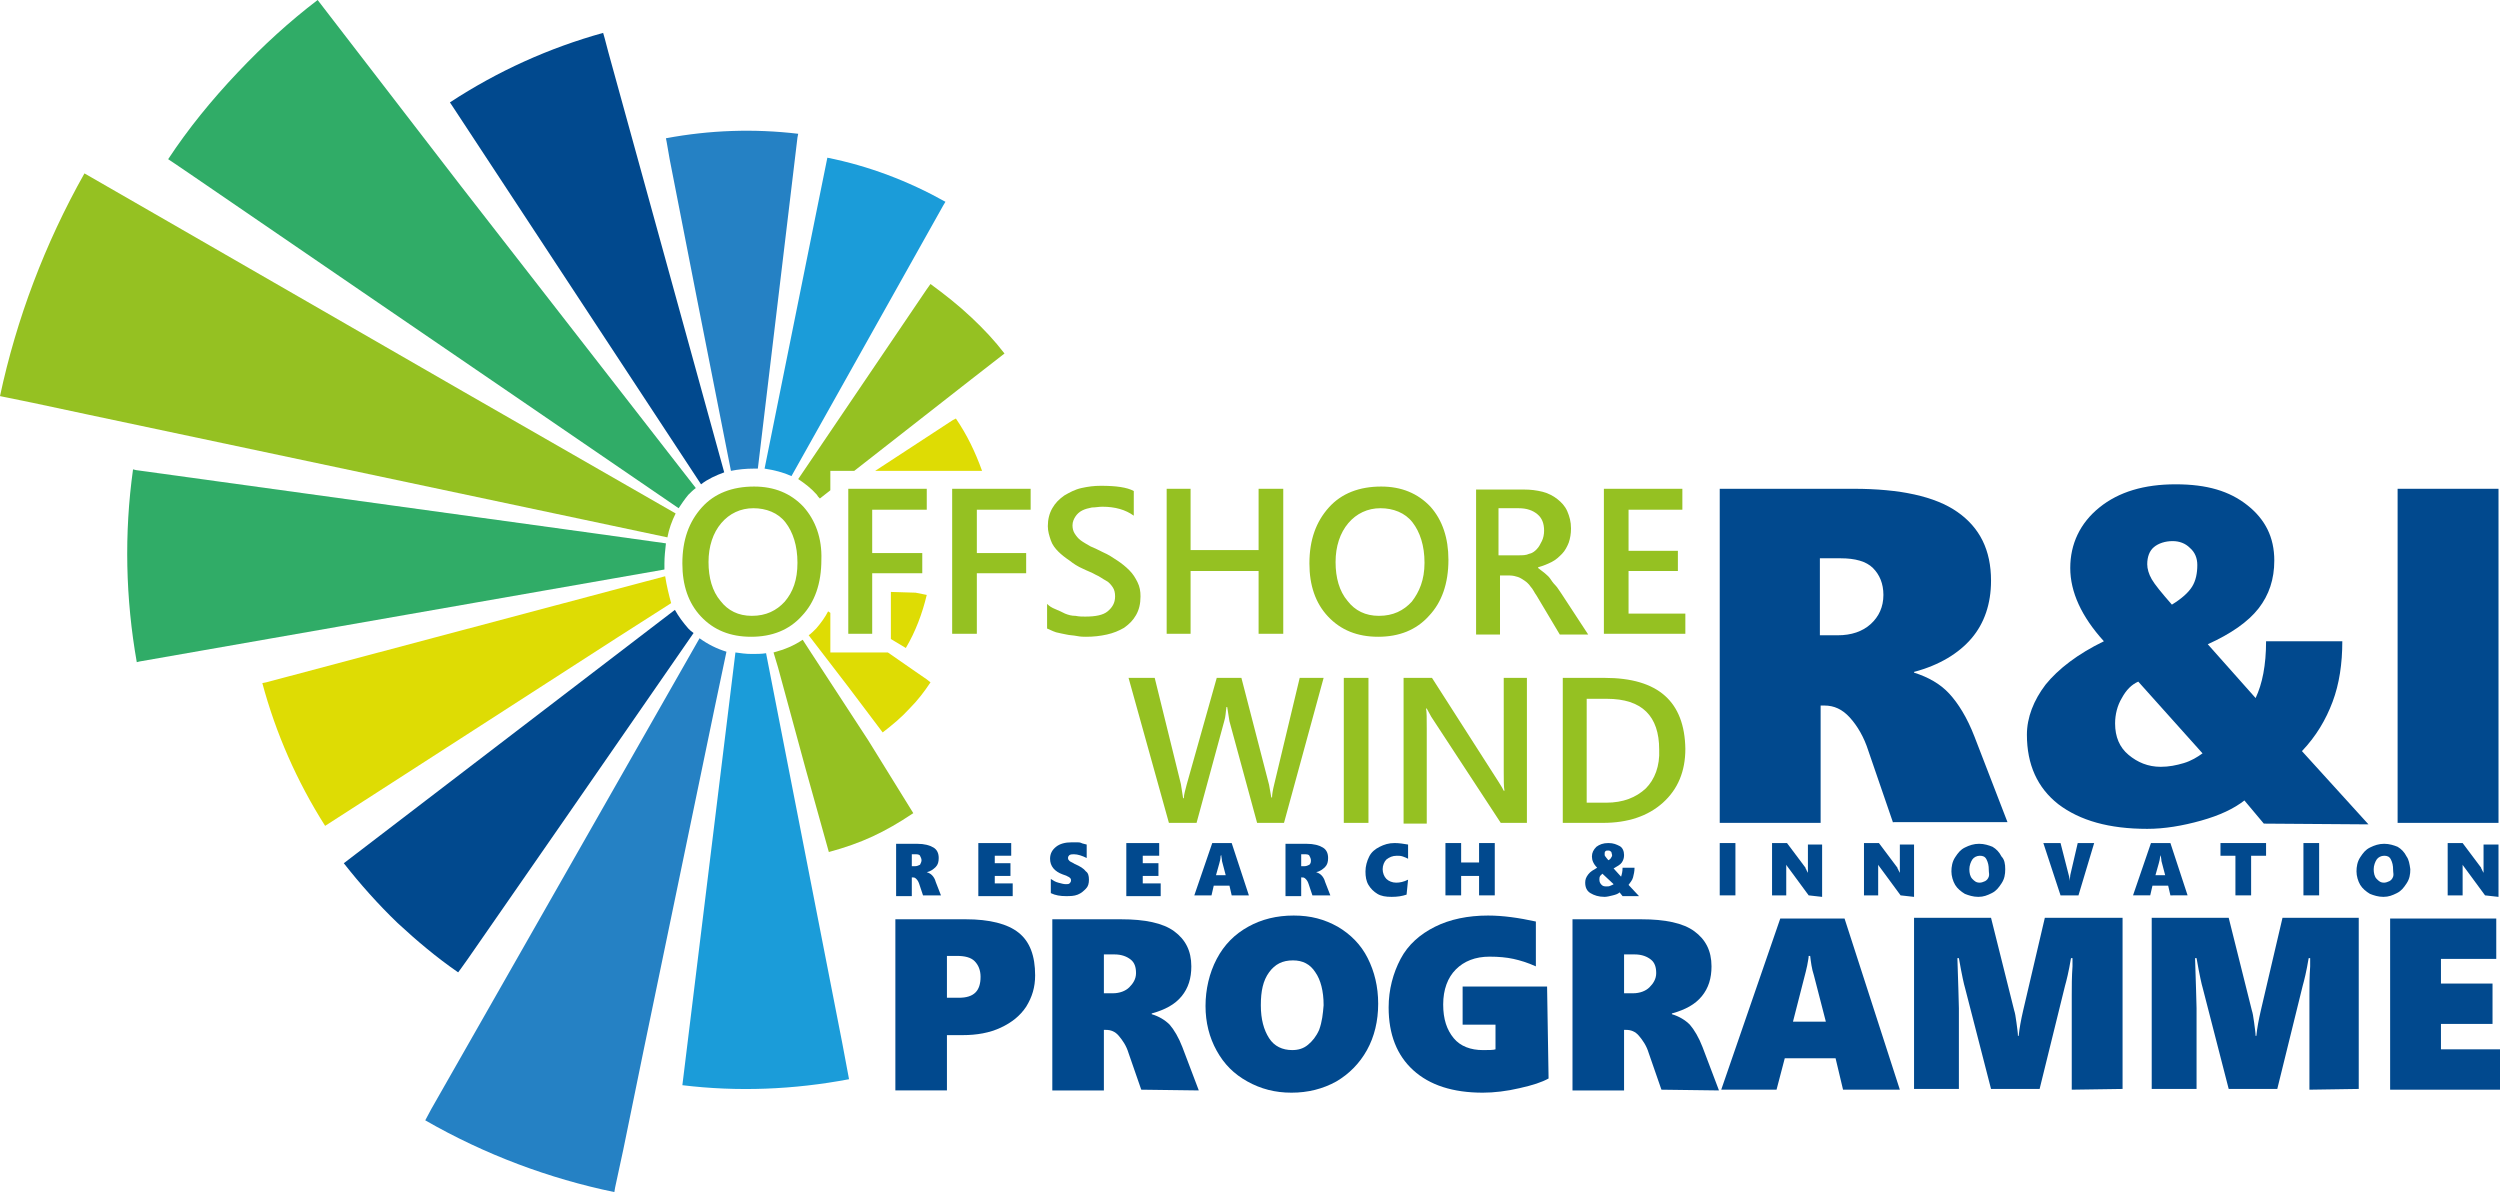
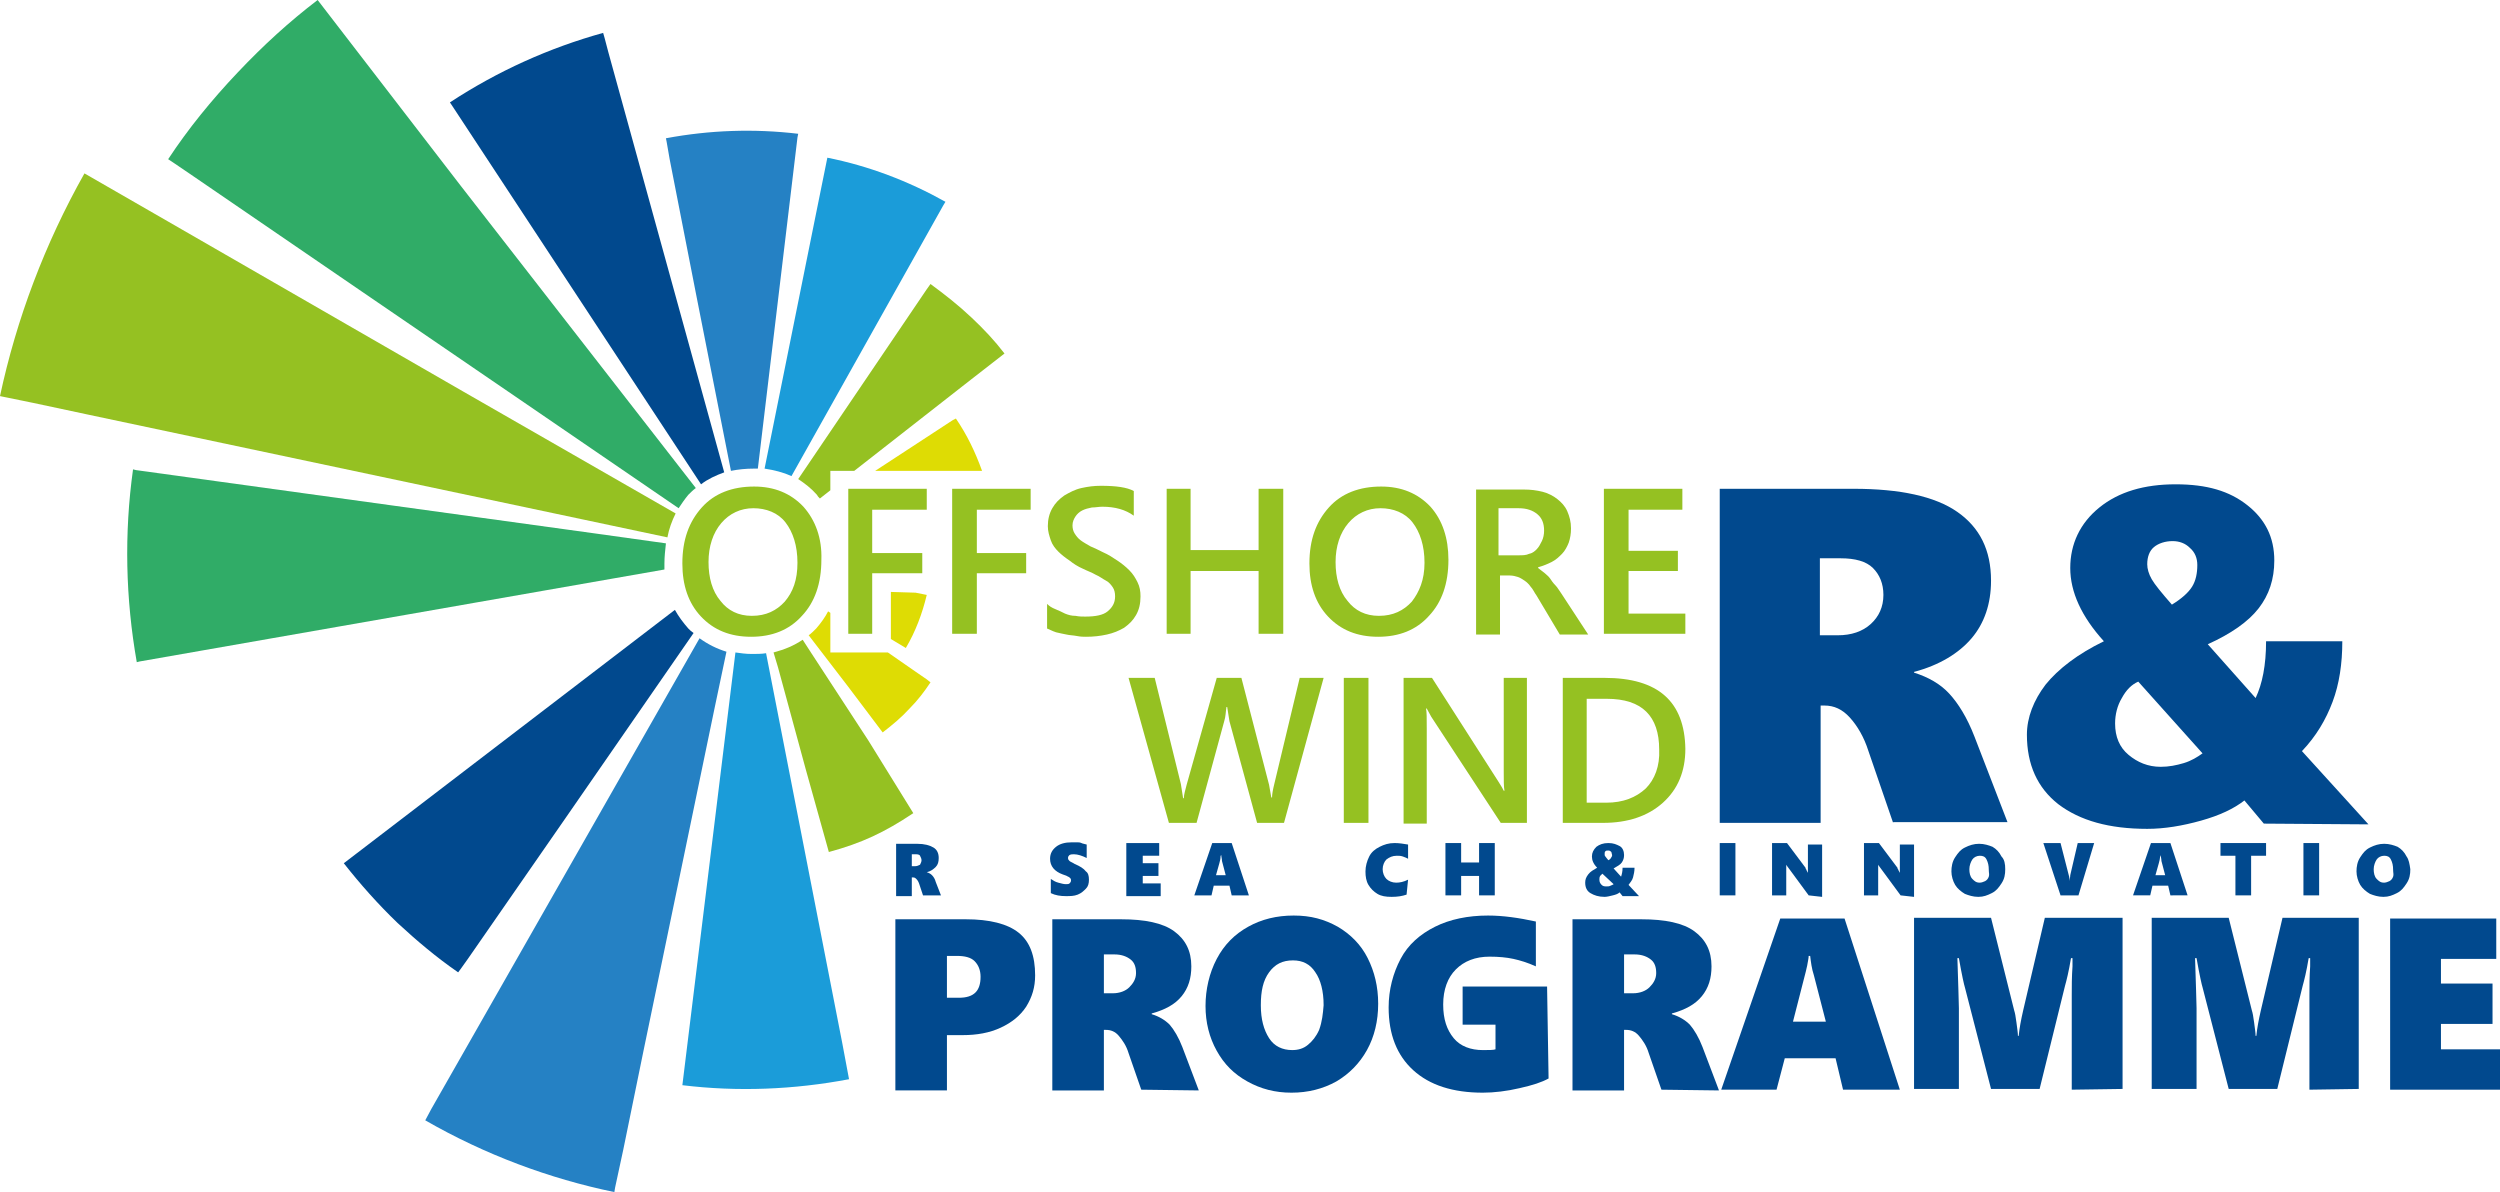
<svg xmlns="http://www.w3.org/2000/svg" version="1.1" id="Layer_1" x="0px" y="0px" width="334.5px" height="159.5px" viewBox="0 0 334.5 159.5" style="enable-background:new 0 0 334.5 159.5;" xml:space="preserve">
  <style type="text/css">
	.st0{fill:#95C122;}
	.st1{fill:#01498E;}
	.st2{fill:#DEDC04;}
	.st3{fill:#1B9CD9;}
	.st4{fill:#2581C4;}
	.st5{fill:#30AC67;}
</style>
  <g>
    <path class="st0" d="M107.5,67.8c-1.7-1.8-3.9-2.7-6.6-2.7c-2.9,0-5.3,0.9-7,2.8c-1.7,1.9-2.6,4.3-2.6,7.5c0,2.9,0.8,5.3,2.5,7.1   s3.9,2.7,6.7,2.7s5.1-0.9,6.8-2.8c1.7-1.8,2.6-4.3,2.6-7.5C110,72,109.1,69.6,107.5,67.8L107.5,67.8z M105,80.5   c-1.1,1.2-2.5,1.9-4.4,1.9c-1.8,0-3.2-0.7-4.2-2c-1.1-1.3-1.6-3.1-1.6-5.2s0.6-3.9,1.7-5.2s2.6-2,4.3-2s3.3,0.6,4.3,1.9   s1.6,3.1,1.6,5.4S106.1,79.2,105,80.5z" />
    <polygon class="st0" points="124,68.2 116.7,68.2 116.7,74 123.4,74 123.4,76.7 116.7,76.7 116.7,84.8 113.5,84.8 113.5,65.4    124,65.4  " />
    <polygon class="st0" points="137.9,68.2 130.7,68.2 130.7,74 137.3,74 137.3,76.7 130.7,76.7 130.7,84.8 127.4,84.8 127.4,65.4    137.9,65.4  " />
    <path class="st0" d="M140.1,84.1v-3.3c0.3,0.3,0.6,0.5,1.1,0.7s0.9,0.4,1.3,0.6c0.5,0.2,0.9,0.3,1.4,0.3c0.5,0.1,0.9,0.1,1.3,0.1   c1.4,0,2.4-0.2,3-0.7s1-1.1,1-2c0-0.5-0.1-0.9-0.3-1.2s-0.5-0.7-0.9-0.9s-0.9-0.6-1.4-0.8c-0.5-0.3-1.1-0.5-1.7-0.8   c-0.7-0.3-1.3-0.7-1.8-1.1c-0.6-0.4-1.1-0.8-1.5-1.2c-0.4-0.4-0.8-0.9-1-1.5s-0.4-1.2-0.4-1.9c0-0.9,0.2-1.7,0.6-2.4   c0.4-0.7,0.9-1.2,1.6-1.7c0.7-0.4,1.4-0.8,2.3-1c0.9-0.2,1.7-0.3,2.6-0.3c2,0,3.5,0.2,4.4,0.7V69c-1.1-0.8-2.5-1.2-4.2-1.2   c-0.5,0-0.9,0.1-1.4,0.1c-0.5,0.1-0.9,0.2-1.3,0.4c-0.4,0.2-0.7,0.5-0.9,0.8s-0.4,0.7-0.4,1.2c0,0.4,0.1,0.8,0.3,1.1   s0.4,0.6,0.8,0.9c0.4,0.3,0.8,0.5,1.3,0.8c0.5,0.2,1.1,0.5,1.7,0.8c0.7,0.3,1.3,0.7,1.9,1.1s1.1,0.8,1.6,1.3s0.8,1,1.1,1.6   c0.3,0.6,0.4,1.2,0.4,1.9c0,1-0.2,1.8-0.6,2.5c-0.4,0.7-0.9,1.2-1.6,1.7c-0.7,0.4-1.4,0.7-2.3,0.9s-1.8,0.3-2.8,0.3   c-0.3,0-0.7,0-1.2-0.1c-0.5-0.1-1-0.1-1.4-0.2c-0.5-0.1-1-0.2-1.4-0.3C140.7,84.4,140.4,84.2,140.1,84.1L140.1,84.1z" />
    <polygon class="st0" points="171.7,84.8 168.4,84.8 168.4,76.4 159.3,76.4 159.3,84.8 156.1,84.8 156.1,65.4 159.3,65.4    159.3,73.6 168.4,73.6 168.4,65.4 171.7,65.4  " />
    <path class="st0" d="M191.4,67.8c-1.7-1.8-3.9-2.7-6.6-2.7c-2.9,0-5.3,0.9-7,2.8c-1.7,1.9-2.6,4.3-2.6,7.5c0,2.9,0.8,5.3,2.5,7.1   c1.7,1.8,3.9,2.7,6.7,2.7s5.1-0.9,6.8-2.8c1.7-1.8,2.6-4.3,2.6-7.5C193.8,72,193,69.6,191.4,67.8L191.4,67.8z M188.9,80.5   c-1.1,1.2-2.5,1.9-4.4,1.9c-1.8,0-3.2-0.7-4.2-2c-1.1-1.3-1.6-3.1-1.6-5.2s0.6-3.9,1.7-5.2s2.6-2,4.3-2s3.3,0.6,4.3,1.9   s1.6,3.1,1.6,5.4S189.9,79.2,188.9,80.5z" />
    <path class="st0" d="M208.9,79.4c-0.3-0.4-0.5-0.8-0.8-1.1s-0.5-0.6-0.7-0.9s-0.5-0.5-0.7-0.7c-0.3-0.2-0.6-0.5-0.9-0.7v-0.1   c0.7-0.2,1.2-0.4,1.8-0.7s1-0.7,1.4-1.1s0.7-1,0.9-1.5c0.2-0.6,0.3-1.2,0.3-1.9c0-0.9-0.2-1.6-0.5-2.3c-0.3-0.7-0.8-1.2-1.3-1.6   s-1.2-0.8-2-1s-1.6-0.3-2.5-0.3h-6.4v19.4h3.2v-7.9h1.3c0.4,0,0.8,0.1,1.1,0.2c0.3,0.1,0.6,0.3,0.9,0.5c0.3,0.2,0.6,0.5,0.8,0.8   c0.3,0.3,0.5,0.8,0.8,1.2l3.1,5.2h3.8L208.9,79.4L208.9,79.4z M204.6,74.1c-0.4,0.2-0.9,0.2-1.4,0.2h-2.7V68h2.7   c1.1,0,1.9,0.3,2.5,0.8s0.9,1.2,0.9,2.2c0,0.5-0.1,1-0.3,1.4c-0.2,0.4-0.4,0.8-0.7,1.1C205.4,73.7,205.1,74,204.6,74.1L204.6,74.1z   " />
    <polygon class="st0" points="225.5,84.8 214.6,84.8 214.6,65.4 225.1,65.4 225.1,68.2 217.9,68.2 217.9,73.7 224.5,73.7    224.5,76.4 217.9,76.4 217.9,82.1 225.5,82.1  " />
    <path class="st0" d="M177.1,90.7l-5.3,19.4h-3.6l-3.7-13.6c-0.1-0.6-0.2-1.2-0.3-1.9h-0.1c-0.1,0.6-0.1,1.3-0.3,1.9l-3.7,13.6h-3.7   L151,90.7h3.5l3.5,14.2c0.1,0.6,0.2,1.2,0.3,1.9h0.1c0-0.5,0.2-1.1,0.4-1.9l4-14.2h3.3l3.7,14.3c0.1,0.5,0.2,1.1,0.3,1.7h0.1   c0-0.4,0.1-1,0.3-1.8l3.4-14.2L177.1,90.7L177.1,90.7z" />
    <rect x="179.8" y="90.7" class="st0" width="3.3" height="19.4" />
    <path class="st0" d="M204.3,110.1h-3.5l-9.3-14.2c-0.2-0.4-0.4-0.7-0.6-1.1h-0.1c0.1,0.4,0.1,1.3,0.1,2.7v12.7h-3.1V90.7h3.8   l8.9,13.9c0.4,0.6,0.6,1,0.7,1.2h0.1c-0.1-0.5-0.1-1.4-0.1-2.6V90.7h3.1V110.1z" />
    <path class="st0" d="M214.7,90.7h-5.6v19.4h5.4c3.3,0,6-0.9,8-2.7c2-1.8,3-4.2,3-7.2C225.4,93.9,221.9,90.7,214.7,90.7L214.7,90.7z    M220.2,105.5c-1.3,1.2-3,1.9-5.3,1.9h-2.6V93.5h2.7c4.7,0,7,2.3,7,6.8C222.1,102.5,221.4,104.3,220.2,105.5L220.2,105.5z" />
  </g>
  <path class="st1" d="M253.3,110.1l-3.3-9.6c-0.6-1.9-1.5-3.4-2.5-4.5c-1-1.1-2.1-1.6-3.4-1.6h-0.5v15.7h-13.5V65.4H248  c6.2,0,10.9,1,13.9,3.1s4.5,5.1,4.5,9.2c0,3.1-0.9,5.7-2.6,7.7s-4.3,3.6-7.7,4.5v0.1c1.9,0.6,3.5,1.5,4.7,2.8s2.4,3.2,3.4,5.8  l4.4,11.4H253.3z M252,79.6c0-1.5-0.5-2.7-1.4-3.6c-0.9-0.9-2.4-1.3-4.3-1.3h-2.8V85h2.4c1.8,0,3.3-0.5,4.4-1.5S252,81.2,252,79.6  L252,79.6z" />
  <path class="st1" d="M302.9,110.2l-2.6-3.1c-1.4,1.1-3.3,2-5.8,2.7c-2.5,0.7-4.9,1.1-7.2,1.1c-5.1,0-9-1.1-11.9-3.3  c-2.8-2.2-4.2-5.3-4.2-9.3c0-2.3,0.9-4.6,2.5-6.7c1.7-2.1,4.3-4.1,7.8-5.8c-3-3.3-4.5-6.6-4.5-9.8s1.3-6,3.9-8.1  c2.6-2.1,6-3.1,10.2-3.1s7.2,0.9,9.6,2.8c2.4,1.9,3.6,4.3,3.6,7.4c0,2.5-0.7,4.6-2.1,6.4s-3.7,3.4-6.8,4.8l6.4,7.2  c0.9-1.9,1.4-4.4,1.4-7.6h10.2c0,3-0.4,5.7-1.3,8.1s-2.2,4.6-4.1,6.6l8.9,9.8L302.9,110.2L302.9,110.2z M286.1,91.2  c-0.9,0.4-1.6,1.1-2.2,2.2c-0.6,1-0.9,2.2-0.9,3.4c0,1.8,0.6,3.2,1.8,4.2s2.6,1.6,4.3,1.6c1.1,0,2.1-0.2,3.1-0.5  c1-0.3,1.8-0.8,2.5-1.3L286.1,91.2z M294,75.6c0-0.9-0.3-1.7-1-2.3c-0.6-0.6-1.4-0.9-2.3-0.9c-1,0-1.9,0.3-2.5,0.8s-0.9,1.3-0.9,2.3  c0,0.6,0.2,1.3,0.6,2c0.4,0.7,1.3,1.8,2.7,3.4c1.3-0.8,2.2-1.6,2.7-2.4S294,76.7,294,75.6z" />
-   <path class="st1" d="M320.8,110.1V65.4h13.5v44.7H320.8z" />
  <g>
    <path class="st1" d="M138.5,130.5c0,1.6-0.4,2.9-1.2,4.2c-0.8,1.2-1.9,2.1-3.4,2.8c-1.5,0.7-3.2,1-5.1,1h-2.1v7.4h-6.9v-22.9h9.4   c3.2,0,5.6,0.6,7.1,1.8C137.8,126,138.5,127.9,138.5,130.5L138.5,130.5z M131.2,130.7c0-0.9-0.3-1.6-0.8-2.1s-1.3-0.7-2.4-0.7h-1.3   v5.6h1.6C130.3,133.5,131.2,132.6,131.2,130.7L131.2,130.7z" />
    <path class="st1" d="M152.7,145.8l-1.7-4.9c-0.3-1-0.8-1.7-1.3-2.3s-1.1-0.8-1.7-0.8h-0.3v8.1h-6.9v-22.9h9.2   c3.2,0,5.6,0.5,7.1,1.6s2.3,2.6,2.3,4.7c0,1.6-0.4,2.9-1.3,4c-0.9,1.1-2.2,1.8-4,2.3v0.1c1,0.3,1.8,0.8,2.4,1.4   c0.6,0.7,1.2,1.7,1.7,3l2.2,5.8L152.7,145.8L152.7,145.8z M152,130.2c0-0.8-0.2-1.4-0.7-1.8c-0.5-0.4-1.2-0.7-2.2-0.7h-1.4v5.2h1.2   c0.9,0,1.7-0.3,2.2-0.8S152,131,152,130.2L152,130.2z" />
    <path class="st1" d="M184.4,134.3c0,2.3-0.5,4.4-1.5,6.2c-1,1.8-2.4,3.2-4.1,4.2c-1.8,1-3.8,1.5-6,1.5s-4.1-0.5-5.9-1.5   s-3.1-2.3-4.1-4.1c-1-1.8-1.5-3.8-1.5-6s0.5-4.4,1.5-6.3c1-1.9,2.4-3.3,4.2-4.3s3.8-1.5,6.1-1.5s4.1,0.5,5.9,1.5   c1.7,1,3.1,2.4,4,4.2C183.9,130,184.4,132,184.4,134.3L184.4,134.3z M177.1,134.5c0-1.9-0.4-3.4-1.1-4.4c-0.7-1.1-1.7-1.6-3-1.6   c-1.4,0-2.4,0.5-3.2,1.6s-1.1,2.5-1.1,4.4s0.4,3.3,1.1,4.4s1.8,1.6,3.1,1.6c0.8,0,1.5-0.2,2.1-0.7c0.6-0.5,1.1-1.1,1.5-2   C176.9,136.7,177,135.7,177.1,134.5L177.1,134.5z" />
    <path class="st1" d="M207.2,144.3c-0.9,0.5-2.1,0.9-3.9,1.3c-1.7,0.4-3.4,0.6-4.9,0.6c-4,0-7.1-1-9.3-3s-3.3-4.8-3.3-8.4   c0-2.4,0.6-4.6,1.6-6.5s2.6-3.3,4.6-4.3s4.4-1.5,7.1-1.5c2,0,4.1,0.3,6.4,0.8v6c-1.1-0.5-2.1-0.8-3-1s-2-0.3-3.2-0.3   c-1.9,0-3.4,0.6-4.5,1.7c-1.1,1.1-1.7,2.7-1.7,4.7s0.5,3.4,1.4,4.5c0.9,1.1,2.3,1.6,3.9,1.6c0.8,0,1.4,0,1.7-0.1v-3.3h-4.4V132   h11.3L207.2,144.3L207.2,144.3z" />
    <path class="st1" d="M222.3,145.8l-1.7-4.9c-0.3-1-0.8-1.7-1.3-2.3s-1.1-0.8-1.7-0.8h-0.3v8.1h-6.9v-22.9h9.2   c3.2,0,5.6,0.5,7.1,1.6s2.3,2.6,2.3,4.7c0,1.6-0.4,2.9-1.3,4c-0.9,1.1-2.2,1.8-4,2.3v0.1c1,0.3,1.8,0.8,2.4,1.4   c0.6,0.7,1.2,1.7,1.7,3l2.2,5.8L222.3,145.8L222.3,145.8z M221.6,130.2c0-0.8-0.2-1.4-0.7-1.8c-0.5-0.4-1.2-0.7-2.2-0.7h-1.4v5.2   h1.2c0.9,0,1.7-0.3,2.2-0.8S221.6,131,221.6,130.2L221.6,130.2z" />
    <path class="st1" d="M246.6,145.8l-1-4.2h-6.8l-1.1,4.2h-7.4l7.9-22.9h8.6l7.4,22.9H246.6z M242.2,127.9h-0.2   c0,0.3-0.1,0.7-0.2,1.3c-0.1,0.6-0.8,3.1-1.9,7.5h4.4l-1.6-6.2C242.4,129.6,242.3,128.7,242.2,127.9L242.2,127.9z" />
    <path class="st1" d="M277.2,145.8v-12.6c0-1.2,0-2.5,0.1-3.9l0-1.1h-0.2c-0.3,1.8-0.6,3-0.8,3.7l-3.4,13.8h-6.5l-3.5-13.6   c-0.1-0.3-0.4-1.6-0.8-3.9h-0.2c0.1,3.6,0.2,5.8,0.2,6.7v10.8h-6v-22.9h10.3l3.1,12.4c0.1,0.3,0.2,0.8,0.3,1.6   c0.1,0.8,0.2,1.4,0.2,1.8h0.1c0.1-1,0.3-2.1,0.6-3.4l2.9-12.4H284v22.9L277.2,145.8L277.2,145.8z" />
    <path class="st1" d="M309,145.8v-12.6c0-1.2,0-2.5,0.1-3.9l0-1.1h-0.2c-0.3,1.8-0.6,3-0.8,3.7l-3.4,13.8h-6.5l-3.5-13.6   c-0.1-0.3-0.4-1.6-0.8-3.9h-0.2c0.1,3.6,0.2,5.8,0.2,6.7v10.8h-6v-22.9h10.3l3.1,12.4c0.1,0.3,0.2,0.8,0.3,1.6   c0.1,0.8,0.2,1.4,0.2,1.8h0.1c0.1-1,0.3-2.1,0.6-3.4l2.9-12.4h10.2v22.9L309,145.8L309,145.8z" />
    <path class="st1" d="M319.8,145.8v-22.9H334v5.4h-7.4v3.3h6.9v5.4h-6.9v3.4h7.9v5.4L319.8,145.8L319.8,145.8z" />
  </g>
  <g>
    <path class="st2" d="M125,63h6.4c-0.9-2.5-2-4.8-3.5-7l-0.4,0.2L117.1,63H125z" />
    <path class="st2" d="M119.2,79.2v6.3l2,1.2c1.3-2.2,2.2-4.6,2.8-7.1l-1.5-0.3L119.2,79.2L119.2,79.2z" />
    <path class="st0" d="M109.3,66.2c0.1,0.2,0.2,0.3,0.4,0.5l1.4-1.1V63h3.2l15.6-12.2l4.5-3.5c-1.3-1.7-2.8-3.3-4.4-4.8   c-1.8-1.7-3.6-3.1-5.5-4.5l-0.5,0.7l-17.2,25.4C107.7,64.7,108.5,65.3,109.3,66.2L109.3,66.2z" />
    <path class="st3" d="M105.9,63.7l20.3-36.2l0.3-0.5c-5-2.8-10.3-4.8-15.8-5.9l-1.7,8.4l-6.7,33.2C103.6,62.9,104.8,63.2,105.9,63.7   z" />
    <path class="st4" d="M89.2,19l0.4,2.3l3.6,18.4L97.8,63c1-0.2,2-0.3,3.1-0.3c0.2,0,0.3,0,0.5,0l5.3-44.3l0.1-0.5   c-5.9-0.7-11.8-0.5-17.7,0.6L89.2,19C89.2,19,89.2,19,89.2,19z" />
    <path class="st1" d="M96.9,63.2L81.4,7l0,0l-0.5-1.9l-0.2-0.7c-7.2,2-14.1,5.1-20.5,9.3l0.4,0.6l33.2,50.5   C94.7,64.1,95.8,63.6,96.9,63.2L96.9,63.2z" />
    <path class="st5" d="M92.1,66.2c0.3-0.3,0.6-0.6,1-0.9L61.6,24.8L42.5,0c-3.8,2.9-7.3,6.1-10.7,9.7c-3.5,3.7-6.6,7.5-9.3,11.6   l0.9,0.6l2.5,1.7l22.5,15.4l19.6,13.4L90.8,68C91.2,67.4,91.6,66.8,92.1,66.2L92.1,66.2z" />
    <path class="st0" d="M90.4,68.7L62,52.4L21.9,29.3l-10.6-6.1C6,32.6,2.2,42.7,0,53l4.4,0.9l7.5,1.6l77.4,16.4   C89.5,70.8,89.9,69.7,90.4,68.7L90.4,68.7z" />
    <path class="st5" d="M88.9,76.2c0-0.3,0-0.5,0-0.8c0-0.9,0.1-1.8,0.2-2.7l-9.3-1.3l-61.6-8.5l-0.4-0.1c-1.2,8.6-1,17.3,0.5,25.8   l0.4-0.1l0,0L88.9,76.2z" />
-     <path class="st2" d="M89,77.1L35.6,91.3l-0.5,0.1c1.8,6.7,4.6,13.1,8.4,19.1l7.3-4.7l13.5-8.7l18.3-11.8l7.2-4.6   C89.5,79.6,89.2,78.4,89,77.1L89,77.1z" />
    <path class="st1" d="M92.1,84.1c-0.7-0.8-1.3-1.6-1.8-2.5l-42.6,32.6l-1.7,1.3c2.2,2.8,4.6,5.5,7.2,8c2.6,2.4,5.2,4.6,8.1,6.6   l0.3-0.4l1-1.4l12.9-18.6l17.3-25C92.5,84.5,92.3,84.3,92.1,84.1L92.1,84.1z" />
    <path class="st4" d="M93.6,85.4l-35.9,63l-0.8,1.5c8,4.6,16.6,7.8,25.3,9.6l0.1-0.6l1.1-5.1l2.7-13.2l9.5-45.8l1.6-7.6   C95.9,86.8,94.7,86.2,93.6,85.4L93.6,85.4z" />
    <path class="st3" d="M102.5,87.4c-0.6,0.1-1.3,0.1-1.9,0.1c-0.8,0-1.5-0.1-2.2-0.2l-7.1,57.9c7.4,0.9,14.9,0.6,22.3-0.8l-0.9-4.8   L102.5,87.4L102.5,87.4z" />
    <path class="st0" d="M108.5,87.3l-1.1-1.7c-1.2,0.8-2.4,1.3-3.9,1.7l0.6,2l3.7,13.6l3.1,11.1c4.4-1.2,7.4-2.6,11.3-5.2l-6-9.7   C116.2,99.1,108.5,87.3,108.5,87.3z" />
    <path class="st2" d="M124,90.9l-1.6-1.1l-3.6-2.5h-7.7v-5.3l-0.3-0.2c-0.4,0.8-1,1.6-1.6,2.3c-0.3,0.3-0.7,0.7-1,0.9l5.3,6.9   l4.6,6.1c1.3-1,2.5-2,3.6-3.2c1.1-1.1,2-2.3,2.8-3.5L124,90.9C124,90.9,124,90.9,124,90.9z" />
  </g>
  <path class="st1" d="M123.5,119.8l-0.5-1.5c-0.1-0.3-0.2-0.5-0.4-0.7s-0.3-0.2-0.5-0.2H122v2.5h-2.1v-7h2.8c1,0,1.7,0.2,2.2,0.5  s0.7,0.8,0.7,1.4c0,0.5-0.1,0.9-0.4,1.2c-0.3,0.3-0.7,0.6-1.2,0.7v0c0.3,0.1,0.5,0.2,0.7,0.4c0.2,0.2,0.4,0.5,0.5,0.9l0.7,1.8  L123.5,119.8L123.5,119.8z M123.3,115.1c0-0.2-0.1-0.4-0.2-0.6s-0.4-0.2-0.7-0.2H122v1.6h0.4c0.3,0,0.5-0.1,0.7-0.2  C123.2,115.5,123.3,115.3,123.3,115.1L123.3,115.1z" />
-   <path class="st1" d="M130.9,119.8v-7h4.4v1.7h-2.2v1h2.1v1.7h-2.1v1h2.4v1.7H130.9z" />
  <path class="st1" d="M145.7,117.7c0,0.5-0.1,0.9-0.4,1.2s-0.6,0.6-1.1,0.8s-1,0.2-1.6,0.2c-0.7,0-1.4-0.1-2-0.4v-1.9  c0.3,0.2,0.6,0.4,1,0.5c0.4,0.1,0.7,0.2,1,0.2c0.2,0,0.4,0,0.5-0.1s0.2-0.2,0.2-0.4c0-0.1,0-0.2-0.1-0.3s-0.2-0.2-0.3-0.2  c-0.1-0.1-0.4-0.2-0.7-0.3c-1.1-0.4-1.7-1.1-1.7-2.1c0-0.7,0.3-1.2,0.8-1.6c0.5-0.4,1.2-0.6,2.1-0.6c0.2,0,0.5,0,0.7,0  s0.4,0,0.6,0.1s0.4,0.1,0.7,0.2v1.8c-0.6-0.3-1.2-0.5-1.7-0.5c-0.2,0-0.4,0-0.6,0.1c-0.1,0.1-0.2,0.2-0.2,0.4s0.1,0.3,0.2,0.4  c0.1,0.1,0.4,0.2,0.7,0.4c0.7,0.3,1.2,0.6,1.5,1C145.6,116.8,145.7,117.2,145.7,117.7L145.7,117.7z" />
  <path class="st1" d="M150.7,119.8v-7h4.4v1.7h-2.2v1h2.1v1.7h-2.1v1h2.4v1.7H150.7z" />
  <path class="st1" d="M164.8,119.8l-0.3-1.3h-2.1l-0.3,1.3h-2.3l2.4-7h2.6l2.3,7H164.8L164.8,119.8z M163.4,114.4L163.4,114.4  c-0.1,0.1-0.1,0.2-0.1,0.4s-0.2,0.9-0.6,2.3h1.3l-0.5-1.9C163.5,114.9,163.4,114.6,163.4,114.4L163.4,114.4z" />
-   <path class="st1" d="M175.6,119.8l-0.5-1.5c-0.1-0.3-0.2-0.5-0.4-0.7s-0.3-0.2-0.5-0.2h-0.1v2.5H172v-7h2.8c1,0,1.7,0.2,2.2,0.5  s0.7,0.8,0.7,1.4c0,0.5-0.1,0.9-0.4,1.2c-0.3,0.3-0.7,0.6-1.2,0.7v0c0.3,0.1,0.5,0.2,0.7,0.4c0.2,0.2,0.4,0.5,0.5,0.9l0.7,1.8  L175.6,119.8L175.6,119.8z M175.4,115.1c0-0.2-0.1-0.4-0.2-0.6s-0.4-0.2-0.7-0.2h-0.4v1.6h0.4c0.3,0,0.5-0.1,0.7-0.2  C175.4,115.5,175.4,115.3,175.4,115.1L175.4,115.1z" />
  <path class="st1" d="M188.2,119.7c-0.6,0.2-1.2,0.3-2,0.3s-1.4-0.1-1.9-0.4c-0.5-0.3-0.9-0.7-1.2-1.2c-0.3-0.5-0.4-1.1-0.4-1.8  c0-0.7,0.2-1.4,0.5-2c0.3-0.6,0.8-1,1.4-1.3c0.6-0.3,1.2-0.5,2-0.5c0.6,0,1.2,0.1,1.8,0.2v1.9c-0.2-0.1-0.4-0.2-0.7-0.3  s-0.5-0.1-0.8-0.1c-0.6,0-1,0.2-1.4,0.5c-0.3,0.3-0.5,0.8-0.5,1.3s0.2,1,0.5,1.3c0.3,0.3,0.8,0.5,1.3,0.5c0.5,0,1-0.1,1.6-0.4  L188.2,119.7L188.2,119.7z" />
  <path class="st1" d="M197.9,119.8v-2.6h-2.4v2.6h-2.1v-7h2.1v2.6h2.4v-2.6h2.1v7H197.9z" />
  <path class="st1" d="M217.1,119.9l-0.4-0.5c-0.2,0.2-0.5,0.3-0.9,0.4c-0.4,0.1-0.8,0.2-1.1,0.2c-0.8,0-1.4-0.2-1.9-0.5  s-0.7-0.8-0.7-1.4c0-0.4,0.1-0.7,0.4-1.1s0.7-0.6,1.2-0.9c-0.5-0.5-0.7-1-0.7-1.5s0.2-0.9,0.6-1.3c0.4-0.3,0.9-0.5,1.6-0.5  s1.1,0.2,1.5,0.4s0.6,0.7,0.6,1.2c0,0.4-0.1,0.7-0.3,1s-0.6,0.5-1.1,0.8l1,1.1c0.1-0.3,0.2-0.7,0.2-1.2h1.6c0,0.5-0.1,0.9-0.2,1.3  s-0.4,0.7-0.6,1l1.4,1.5L217.1,119.9L217.1,119.9z M214.4,116.9c-0.1,0.1-0.2,0.2-0.3,0.3c-0.1,0.2-0.1,0.3-0.1,0.5  c0,0.3,0.1,0.5,0.3,0.7c0.2,0.2,0.4,0.2,0.7,0.2c0.2,0,0.3,0,0.5-0.1s0.3-0.1,0.4-0.2L214.4,116.9L214.4,116.9z M215.7,114.4  c0-0.1-0.1-0.3-0.1-0.4c-0.1-0.1-0.2-0.2-0.4-0.2c-0.2,0-0.3,0-0.4,0.1s-0.1,0.2-0.1,0.4c0,0.1,0,0.2,0.1,0.3s0.2,0.3,0.4,0.5  c0.2-0.1,0.3-0.2,0.4-0.4S215.7,114.6,215.7,114.4z" />
  <path class="st1" d="M230.1,119.8v-7h2.1v7H230.1z" />
  <path class="st1" d="M242,119.8l-2.5-3.4c-0.2-0.3-0.4-0.5-0.5-0.7h0c0,0.3,0,0.7,0,1.2v2.9h-1.9v-7h2l2.4,3.2c0,0,0.1,0.1,0.1,0.2  s0.1,0.1,0.1,0.2s0.1,0.1,0.1,0.2s0.1,0.1,0.1,0.2h0c0-0.1,0-0.4,0-0.7v-3.1h1.9v7L242,119.8L242,119.8z" />
  <path class="st1" d="M254.3,119.8l-2.5-3.4c-0.2-0.3-0.4-0.5-0.5-0.7h0c0,0.3,0,0.7,0,1.2v2.9h-1.9v-7h2l2.4,3.2  c0,0,0.1,0.1,0.1,0.2s0.1,0.1,0.1,0.2s0.1,0.1,0.1,0.2s0.1,0.1,0.1,0.2h0c0-0.1,0-0.4,0-0.7v-3.1h1.9v7L254.3,119.8L254.3,119.8z" />
  <path class="st1" d="M268.3,116.3c0,0.7-0.1,1.3-0.5,1.9s-0.7,1-1.3,1.3s-1.1,0.5-1.8,0.5s-1.3-0.2-1.8-0.4c-0.5-0.3-1-0.7-1.3-1.2  s-0.5-1.2-0.5-1.8s0.1-1.3,0.5-1.9s0.7-1,1.3-1.3s1.2-0.5,1.9-0.5s1.3,0.2,1.8,0.4c0.5,0.3,0.9,0.7,1.2,1.3  C268.2,115,268.3,115.6,268.3,116.3L268.3,116.3z M266.1,116.4c0-0.6-0.1-1-0.3-1.4s-0.5-0.5-0.9-0.5c-0.4,0-0.8,0.2-1,0.5  s-0.4,0.8-0.4,1.3s0.1,1,0.4,1.3s0.5,0.5,1,0.5c0.2,0,0.5-0.1,0.7-0.2s0.4-0.3,0.5-0.6S266.1,116.8,266.1,116.4L266.1,116.4z" />
  <path class="st1" d="M278.1,119.8h-2.4l-2.3-7h2.3l1.1,4.3c0.1,0.3,0.1,0.6,0.1,0.8h0c0-0.2,0.1-0.5,0.1-0.8l1-4.3h2.2L278.1,119.8z  " />
  <path class="st1" d="M290.4,119.8l-0.3-1.3H288l-0.3,1.3h-2.3l2.4-7h2.6l2.3,7H290.4z M289.1,114.4L289.1,114.4  c0,0.1-0.1,0.2-0.1,0.4s-0.2,0.9-0.6,2.3h1.3l-0.5-1.9C289.2,114.9,289.1,114.6,289.1,114.4z" />
  <path class="st1" d="M301.2,114.5v5.3h-2.1v-5.3h-2v-1.7h6.1v1.7H301.2z" />
  <path class="st1" d="M308.2,119.8v-7h2.1v7H308.2z" />
  <path class="st1" d="M322.5,116.3c0,0.7-0.1,1.3-0.5,1.9s-0.7,1-1.3,1.3s-1.1,0.5-1.8,0.5s-1.3-0.2-1.8-0.4c-0.5-0.3-1-0.7-1.3-1.2  s-0.5-1.2-0.5-1.8s0.1-1.3,0.5-1.9s0.7-1,1.3-1.3s1.2-0.5,1.9-0.5s1.3,0.2,1.8,0.4c0.5,0.3,0.9,0.7,1.2,1.3  C322.3,115,322.4,115.6,322.5,116.3L322.5,116.3z M320.2,116.4c0-0.6-0.1-1-0.3-1.4s-0.5-0.5-0.9-0.5c-0.4,0-0.8,0.2-1,0.5  s-0.4,0.8-0.4,1.3s0.1,1,0.4,1.3s0.5,0.5,1,0.5c0.2,0,0.5-0.1,0.7-0.2s0.4-0.3,0.5-0.6S320.2,116.8,320.2,116.4L320.2,116.4z" />
-   <path class="st1" d="M332.5,119.8l-2.5-3.4c-0.2-0.3-0.4-0.5-0.5-0.7h0c0,0.3,0,0.7,0,1.2v2.9h-2v-7h2l2.4,3.2c0,0,0.1,0.1,0.1,0.2  s0.1,0.1,0.1,0.2s0.1,0.1,0.1,0.2s0.1,0.1,0.1,0.2h0c0-0.1,0-0.4,0-0.7v-3.1h2v7L332.5,119.8L332.5,119.8z" />
</svg>